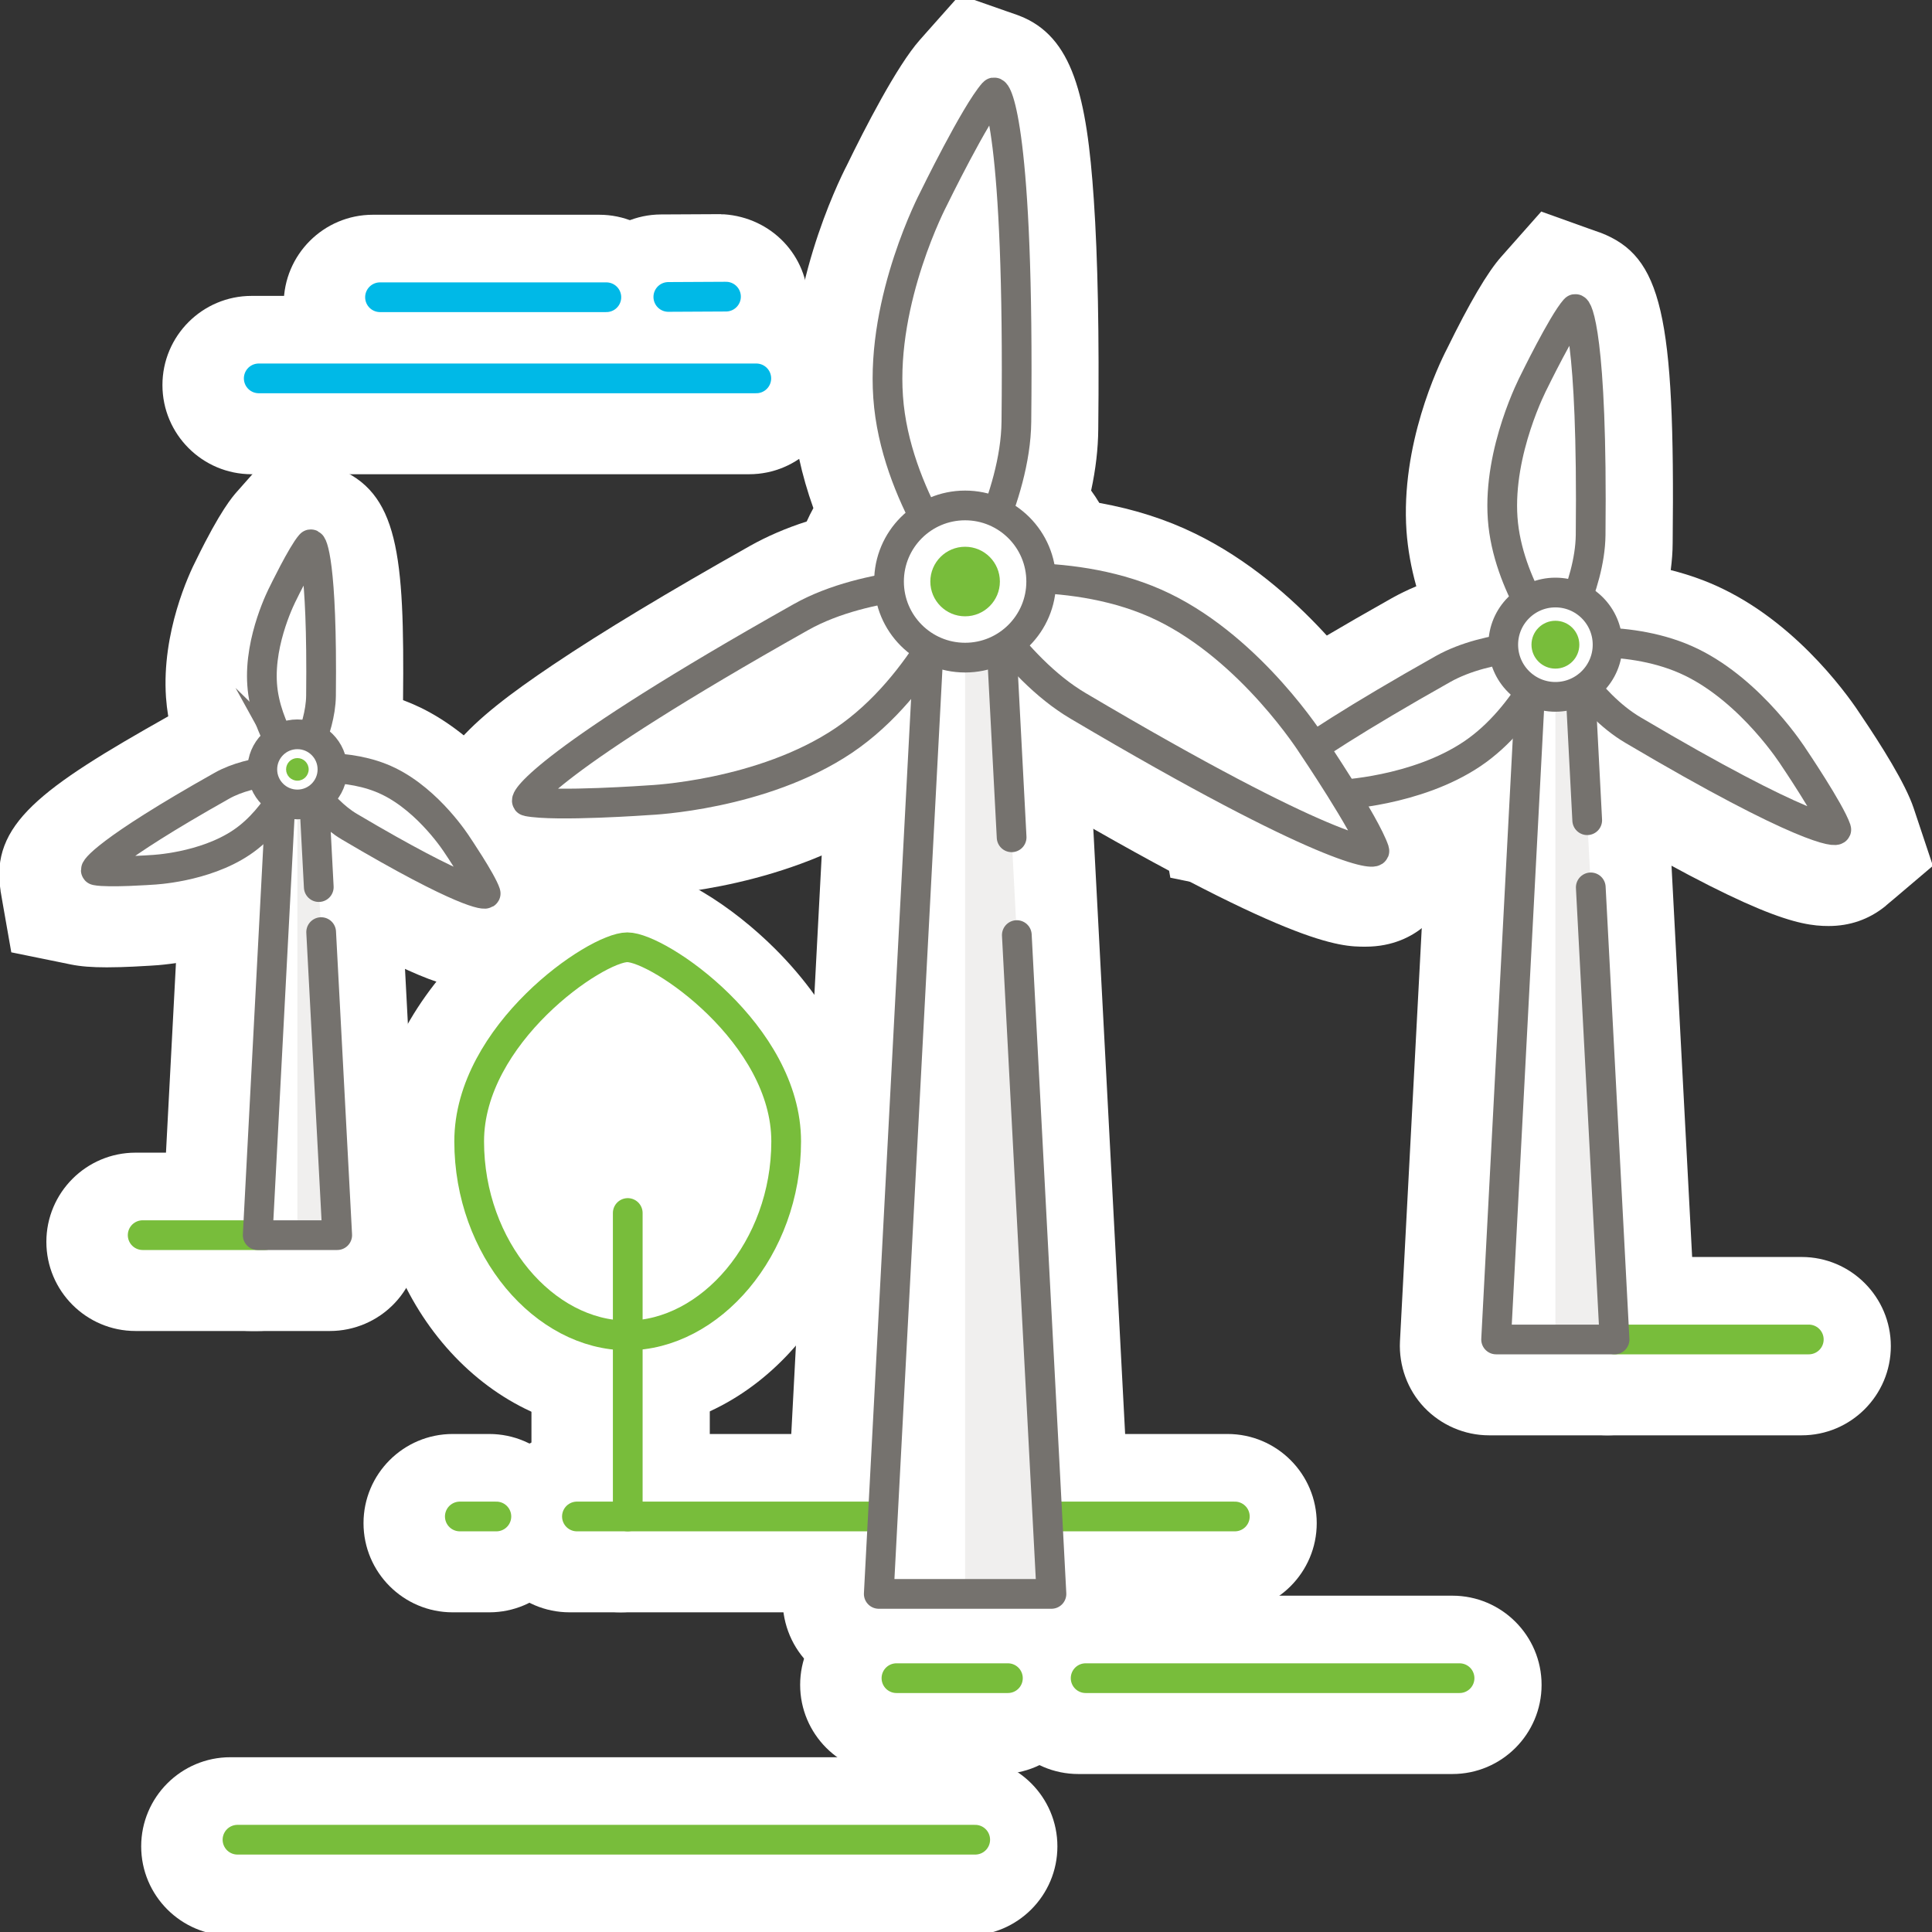
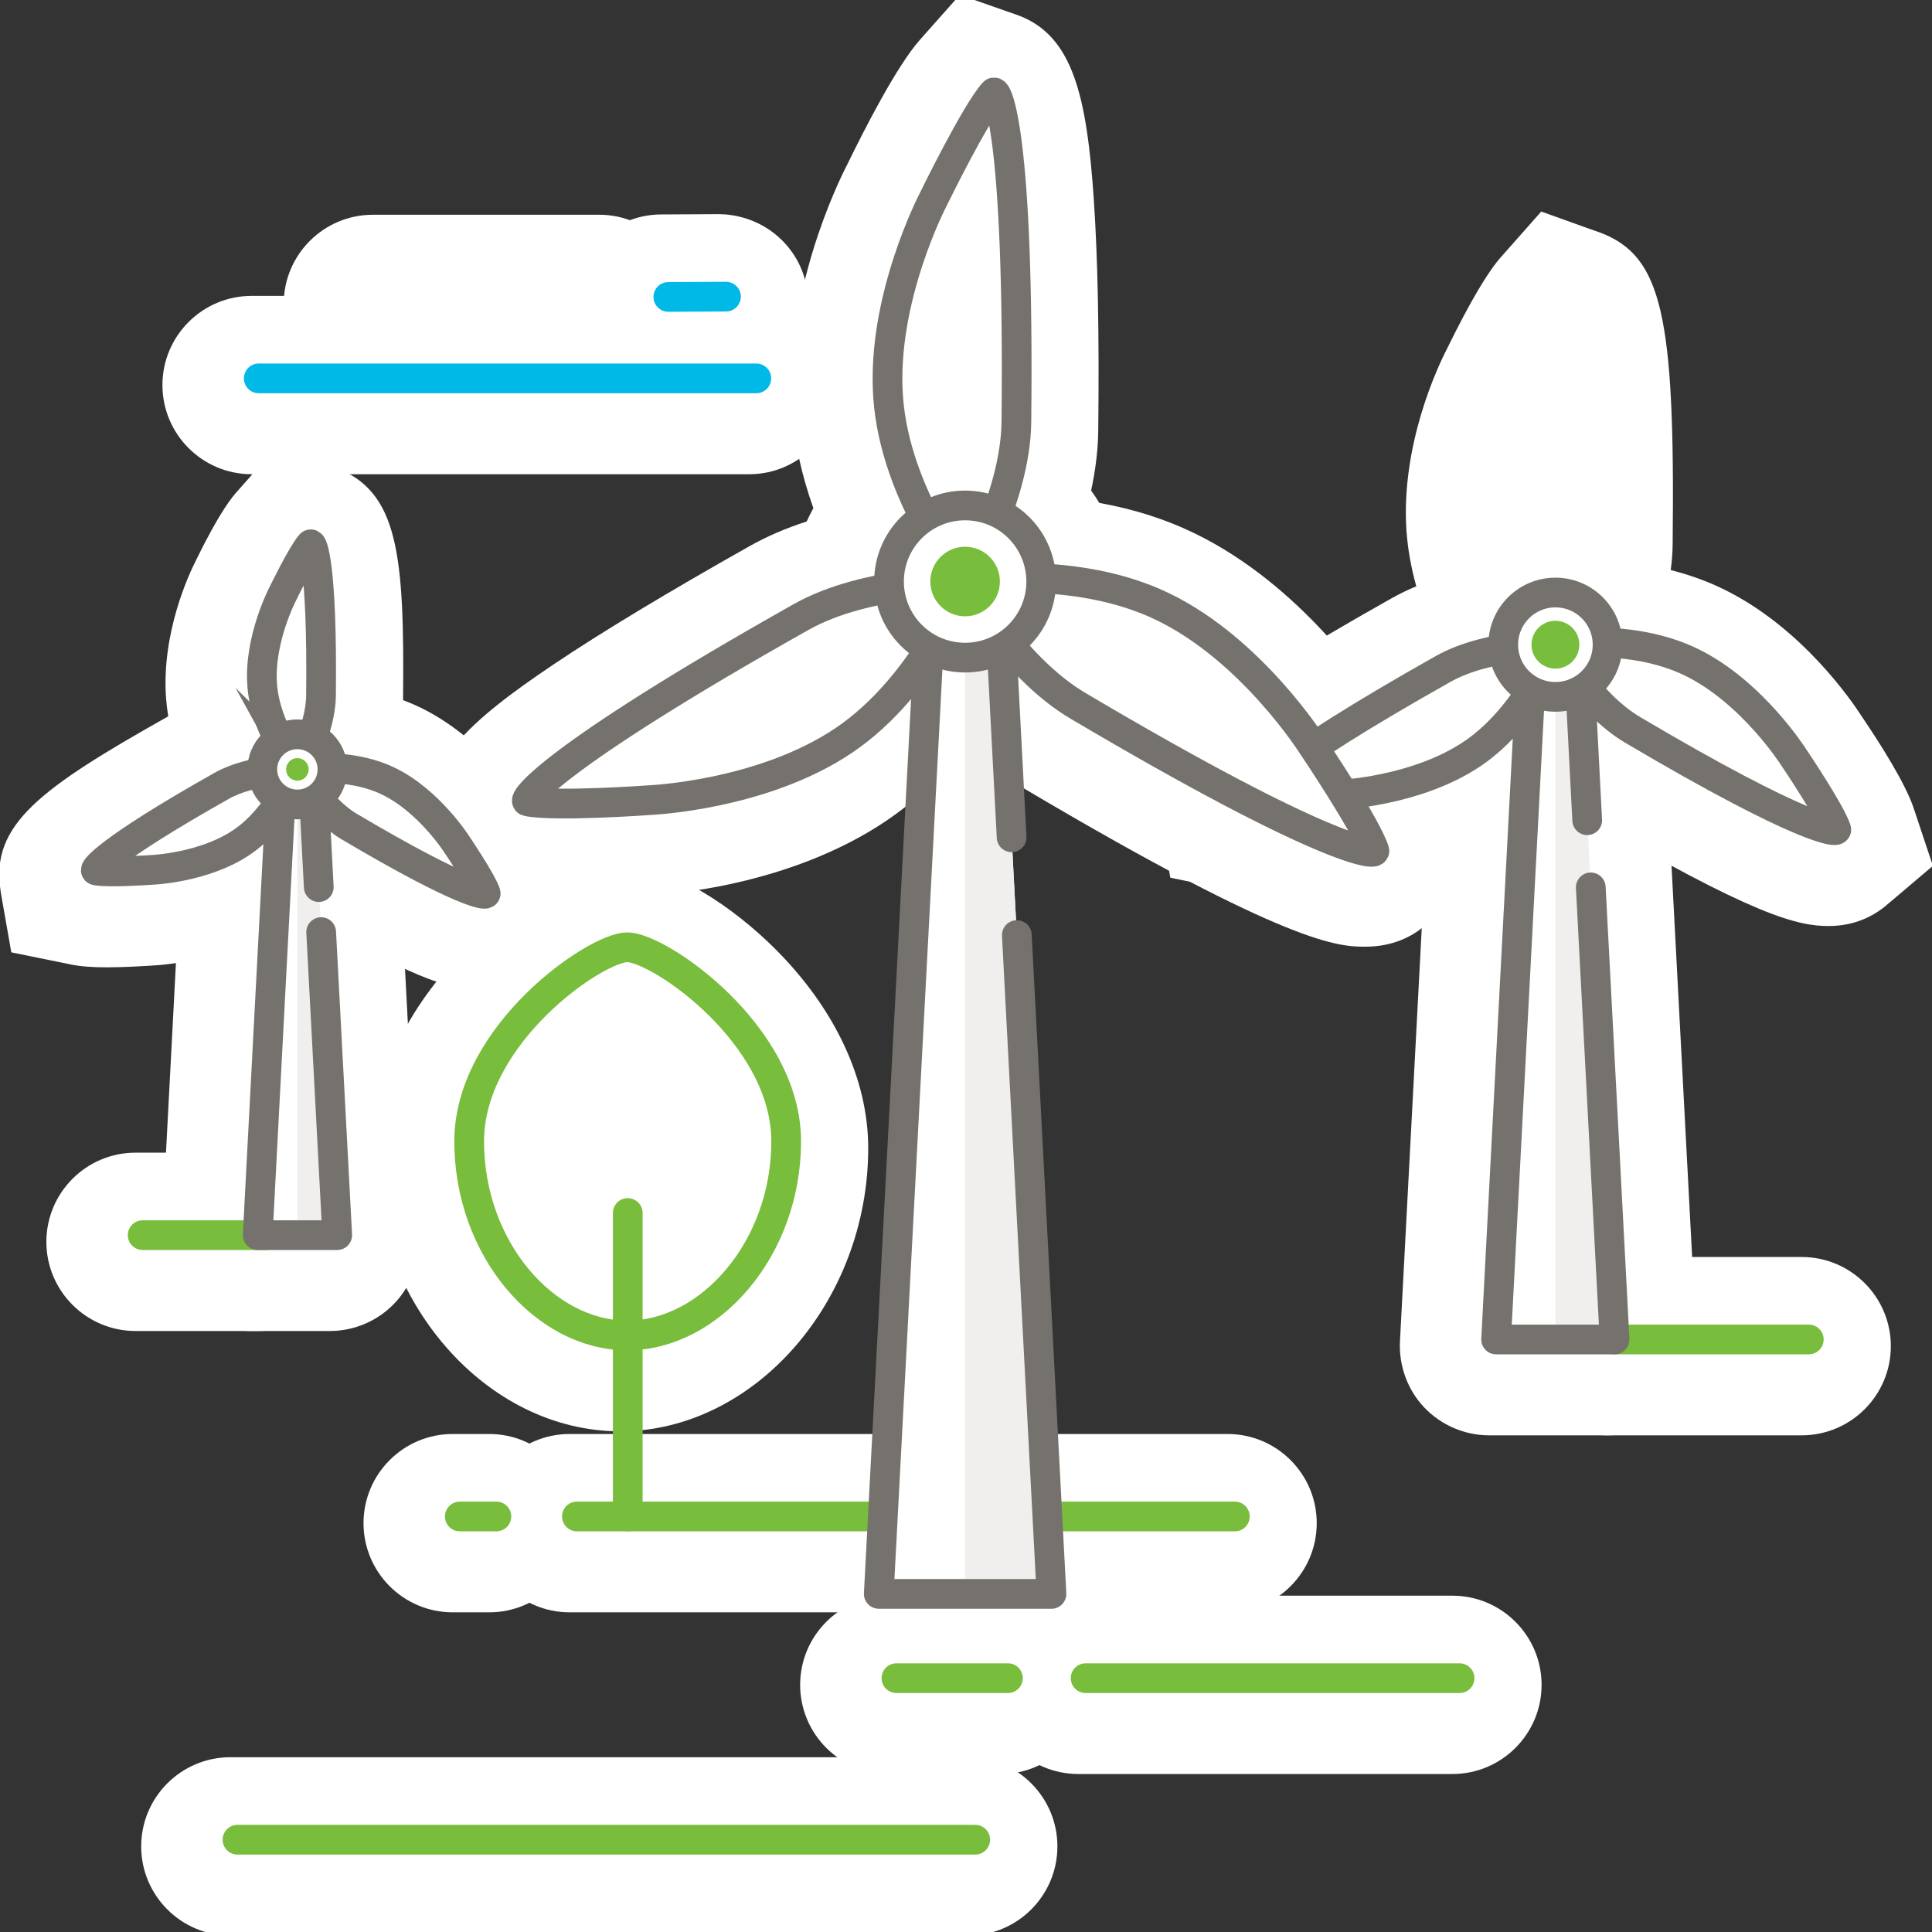
<svg xmlns="http://www.w3.org/2000/svg" id="uuid-6160fb14-cc37-426b-b211-13400934a487" data-name="windrad-land" viewBox="0 0 130 130">
  <rect x="0" y="0" width="130" height="130" fill="#333333" stroke="none" />
  <g>
    <path d="m82.6,96.49h-44.27c-3.31,0-6,2.69-6,6s2.69,6,6,6h44.27c3.31,0,6-2.69,6-6s-2.69-6-6-6h0Z" style="fill: #fff;" />
    <path d="m97.73,107.37h-25.17c-3.31,0-6,2.69-6,6s2.69,6,6,6h25.17c3.31,0,6-2.69,6-6s-2.69-6-6-6h0Z" style="fill: #fff;" />
    <path d="m67.33,107.37h-7.49c-3.31,0-6,2.69-6,6s2.69,6,6,6h7.49c3.31,0,6-2.69,6-6s-2.69-6-6-6h0Z" style="fill: #fff;" />
    <path d="m121.23,84.58h-13.07c-3.31,0-6,2.69-6,6s2.69,6,6,6h13.07c3.31,0,6-2.69,6-6s-2.69-6-6-6h0Z" style="fill: #fff;" />
    <path d="m17.35,77.56h-8.23c-3.31,0-6,2.69-6,6s2.69,6,6,6h8.23c3.31,0,6-2.69,6-6s-2.69-6-6-6h0Z" style="fill: #fff;" />
    <path d="m65.14,118.24H15.5c-3.31,0-6,2.69-6,6s2.69,6,6,6h49.65c3.31,0,6-2.69,6-6s-2.69-6-6-6h0Z" style="fill: #fff;" />
    <path d="m41.73,58.19c-3.5,0-7.67,2.92-10.4,5.66-4.03,4.03-6.24,8.79-6.24,13.4,0,10.33,7.62,19.06,16.64,19.06s16.69-8.73,16.69-19.06c0-4.61-2.23-9.38-6.27-13.41-2.74-2.73-6.91-5.65-10.42-5.65h0Z" style="fill: #fff;" />
-     <path d="m41.76,76.07c-3.31,0-6,2.69-6,6v20.42c0,3.31,2.69,6,6,6s6-2.69,6-6v-20.42c0-3.31-2.69-6-6-6h0Z" style="fill: #fff;" />
    <path d="m32.92,96.49h-2.46c-3.31,0-6,2.69-6,6s2.69,6,6,6h2.46c3.31,0,6-2.69,6-6s-2.69-6-6-6h0Z" style="fill: #fff;" />
    <path d="m20.61,47.3h-2.16c-3.19,0-5.82,2.5-5.99,5.68l-1.59,30.26c-.08,1.64.51,3.26,1.63,4.44,1.13,1.19,2.72,1.88,4.36,1.88h5.34c1.64,0,3.23-.68,4.36-1.88,1.12-1.18,1.72-2.8,1.64-4.43l-1.59-30.27c-.17-3.19-2.8-5.68-5.99-5.68h0Z" style="fill: #fff;" />
    <path d="m18.66,30.02l-2.27,2.56-.46.52c-.27.31-1.1,1.24-2.72,4.56-.48.93-2.34,4.88-2.04,9.27.03.42.08.84.15,1.27C2.75,53.03-.67,55.47.04,59.94v.04s.01.04.01.04l.12.7.59,3.36,3.34.68.68.14c.65.13,1.39.19,2.41.19,1.22,0,2.55-.09,2.91-.11,1.07-.05,5.39-.41,9.04-2.87.35-.24.69-.49,1.02-.76,7.44,4.39,9.98,5.23,12.03,5.23,1.41,0,2.68-.45,3.78-1.33l.03-.03.03-.03.54-.46,2.61-2.18-1.07-3.23-.22-.66c-.36-1.07-1.23-2.64-2.6-4.66-.58-.9-3.06-4.47-7-6.39-.38-.18-.77-.35-1.17-.5.1-9.83-.31-14.01-4.52-15.64h-.03s-.03-.03-.03-.03l-.67-.25-3.21-1.19h0Z" style="fill: #fff;" />
    <path d="m105.79,39.44h-3.22c-3.19,0-5.82,2.5-5.99,5.68l-2.38,45.14c-.08,1.64.51,3.26,1.63,4.44,1.13,1.19,2.72,1.88,4.36,1.88h7.97c1.64,0,3.23-.68,4.36-1.88,1.12-1.18,1.72-2.8,1.64-4.43l-2.38-45.15c-.17-3.19-2.8-5.68-5.99-5.68h0Z" style="fill: #fff;" />
    <path d="m103.72,14.22l-2.24,2.53-.46.52c-.93,1.04-2.15,3.13-3.65,6.19-.61,1.18-3.13,6.48-2.73,12.28.09,1.22.31,2.46.66,3.71-.58.24-1.13.51-1.65.8-13.4,7.55-16.32,10.28-15.65,14.64v.06s.02.06.02.06l.13.71.6,3.34,3.33.68.68.14c.74.15,1.66.22,2.97.22,1.79,0,3.79-.13,4.21-.16,1.05-.05,7.11-.49,12-3.78,1.01-.68,1.97-1.5,2.88-2.43.5.38,1.01.73,1.52,1.03,11.77,6.96,14.7,7.55,16.7,7.55,1.43,0,2.7-.44,3.79-1.31l.05-.04.05-.05.55-.46,2.58-2.19-1.07-3.21-.22-.66c-.55-1.66-2.22-4.3-3.54-6.25-.58-.9-3.97-5.92-9.27-8.5-1.1-.54-2.28-.96-3.54-1.28.08-.62.13-1.23.13-1.83.17-15.38-.74-19.28-4.85-20.87l-.06-.02-.06-.02-.68-.24-3.18-1.14h0Z" style="fill: #fff;" />
    <path d="m50.41,19.91H16.93c-3.31,0-6,2.69-6,6s2.69,6,6,6h33.48c3.31,0,6-2.69,6-6s-2.69-6-6-6h0Z" style="fill: #fff;" />
    <path d="m48.53,14.41h-.18s-3.88.02-3.88.02c-3.31.02-5.99,2.72-5.97,6.03.02,3.29,2.71,5.97,6,5.97l3.91-.02c3.31-.02,5.99-2.72,5.97-6.03-.02-3.18-2.46-5.74-5.67-5.96h-.18Z" style="fill: #fff;" />
    <path d="m40.32,14.45h-15.23c-3.31,0-6,2.69-6,6s2.69,6,6,6h15.23c3.31,0,6-2.69,6-6s-2.69-6-6-6h0Z" style="fill: #fff;" />
-     <path d="m66.81,35.92h-4.69c-3.19,0-5.82,2.5-5.99,5.68l-3.46,65.78c-.08,1.64.51,3.26,1.63,4.44,1.13,1.19,2.72,1.88,4.36,1.88h11.62c1.64,0,3.23-.68,4.36-1.88,1.12-1.18,1.72-2.8,1.64-4.43l-2.33-44.34-1.13-21.45c-.17-3.19-2.8-5.68-5.99-5.68h0Z" style="fill: #fff;" />
    <path d="m64.58-.34l-2.23,2.51-.46.52c-1.55,1.75-3.73,6.01-4.91,8.44-.59,1.14-4.23,8.59-3.68,16.46.15,2.15.63,4.36,1.43,6.6-.16.29-.31.59-.45.9-1.4.45-2.67,1-3.81,1.64-5.52,3.11-9.97,5.79-13.24,7.99-5.78,3.88-8.8,6.71-8.19,10.54v.08s.03.08.03.08l.14.72.63,3.28,3.27.67.68.14c.92.19,2.09.27,3.78.27,2.51,0,5.4-.19,5.98-.24,1.3-.06,9.54-.61,16.1-5.04,1.79-1.21,3.46-2.73,5-4.54.34,0,.67-.03,1-.06,1.09.98,2.21,1.81,3.33,2.48,17.91,10.6,21.16,10.6,22.9,10.6,1.87,0,3.13-.71,3.87-1.31l.06-.05.06-.05.55-.48,2.53-2.18-1.05-3.17-.22-.66c-.77-2.33-3.62-6.66-4.85-8.48-.71-1.11-5.29-7.95-12.42-11.42-1.94-.95-4.1-1.64-6.44-2.06-.17-.28-.35-.56-.55-.83.31-1.44.47-2.82.48-4.13.07-6.33-.03-11.53-.3-15.46-.47-6.94-1.41-10.97-5.01-12.36l-.08-.03-.08-.03-.69-.24-3.17-1.11h0Z" style="fill: #fff;" />
  </g>
  <g>
    <line x1="38.82" y1="102.04" x2="83.09" y2="102.04" style="fill: none; stroke: #78bd3b; stroke-linecap: round; stroke-linejoin: round; stroke-width: 2px;" />
    <line x1="73.05" y1="112.92" x2="98.21" y2="112.92" style="fill: none; stroke: #78bd3b; stroke-linecap: round; stroke-linejoin: round; stroke-width: 2px;" />
    <line x1="60.32" y1="112.92" x2="67.82" y2="112.92" style="fill: none; stroke: #78bd3b; stroke-linecap: round; stroke-linejoin: round; stroke-width: 2px;" />
    <line x1="108.64" y1="90.13" x2="121.71" y2="90.13" style="fill: none; stroke: #78bd3b; stroke-linecap: round; stroke-linejoin: round; stroke-width: 2px;" />
    <line x1="9.6" y1="83.11" x2="17.83" y2="83.11" style="fill: none; stroke: #78bd3b; stroke-linecap: round; stroke-linejoin: round; stroke-width: 2px;" />
    <line x1="15.98" y1="123.79" x2="65.62" y2="123.79" style="fill: none; stroke: #78bd3b; stroke-linecap: round; stroke-linejoin: round; stroke-width: 2px;" />
    <path d="m31.57,76.8c0,7.21,5.07,13.06,10.64,13.06s10.69-5.85,10.69-13.06-8.57-13.06-10.69-13.06-10.64,5.85-10.64,13.06Z" style="fill: #fff; stroke: #78bd3b; stroke-linecap: round; stroke-linejoin: round; stroke-width: 2px;" />
    <line x1="42.24" y1="81.62" x2="42.24" y2="102.04" style="fill: none; stroke: #78bd3b; stroke-linecap: round; stroke-linejoin: round; stroke-width: 2px;" />
    <line x1="30.94" y1="102.04" x2="33.4" y2="102.04" style="fill: none; stroke: #78bd3b; stroke-linecap: round; stroke-linejoin: round; stroke-width: 2px;" />
    <polyline points="17.34 83.11 18.93 52.85 21.09 52.85 22.69 83.11" style="fill: #fff;" />
    <polygon points="20.01 52.85 21.09 52.85 22.69 83.11 20.01 83.11 20.01 52.85" style="fill: #f0efee;" />
    <polyline points="21.45 59.69 21.09 52.85 18.93 52.85 17.34 83.11 22.69 83.11 21.61 62.72" style="fill: none; stroke: #75726e; stroke-linecap: round; stroke-linejoin: round; stroke-width: 2px;" />
    <g id="uuid-3f800514-62ba-46d3-b21d-f99c1c6c5b65" data-name="rotor">
      <path id="uuid-51ef20e9-bd9b-4a9b-8b9a-436f437cc509" data-name="rotorblatt3" d="m20.01,51.77s-3.02-.06-5.08,1.1c-7.87,4.43-8.61,5.68-8.47,5.7.84.17,3.79-.04,3.79-.04,0,0,3.48-.14,6.01-1.85,2.54-1.71,3.75-4.92,3.75-4.92Z" style="fill: #fff; stroke: #75726e; stroke-miterlimit: 10; stroke-width: 2px;" />
      <path id="uuid-cd7b7c01-4c88-4046-be2a-c28c3ce72428" data-name="rotorblatt2" d="m20.01,51.77s1.46,2.65,3.49,3.85c7.77,4.6,9.22,4.62,9.18,4.49-.27-.82-1.92-3.26-1.92-3.26,0,0-1.86-2.94-4.61-4.28-2.75-1.34-6.13-.79-6.13-.79Z" style="fill: #fff; stroke: #75726e; stroke-miterlimit: 10; stroke-width: 2px;" />
      <path id="uuid-461a4250-6b4c-4f1c-967e-7ba2b2d08060" data-name="rotorblatt1" d="m20.01,51.77s1.56-2.58,1.59-4.95c.1-9.03-.61-10.3-.7-10.19-.57.64-1.86,3.3-1.86,3.3,0,0-1.62,3.08-1.4,6.13.21,3.05,2.38,5.71,2.38,5.71Z" style="fill: #fff; stroke: #75726e; stroke-miterlimit: 10; stroke-width: 2px;" />
      <circle id="uuid-1b66b0c4-9e6d-4c0b-83e1-0f954a03ca5f" data-name="rotor-mitte2" cx="20.01" cy="51.77" r="2.36" style="fill: #fff; stroke: #75726e; stroke-linecap: round; stroke-linejoin: round; stroke-width: 2px;" />
      <circle id="uuid-1a6d9091-e188-4a30-b740-0ff7c4722b98" data-name="rotor-mitte" cx="20.01" cy="51.77" r=".76" style="fill: #78bd3b;" />
    </g>
    <polyline points="100.67 90.13 103.04 44.99 106.27 44.99 108.64 90.13" style="fill: #fff;" />
    <polygon points="104.66 44.99 106.27 44.99 108.64 90.13 104.66 90.13 104.66 44.99" style="fill: #f0efee;" />
    <polyline points="106.8 55.19 106.27 44.99 103.04 44.99 100.67 90.13 108.64 90.13 107.04 59.71" style="fill: none; stroke: #75726e; stroke-linecap: round; stroke-linejoin: round; stroke-width: 2px;" />
    <g id="uuid-1177cce9-090c-4983-aa6b-74d7e48a12ab" data-name="rotor">
      <path id="uuid-a2579b87-db62-4ea8-b7bc-e8b8435b1046" data-name="rotorblatt3" d="m104.66,43.38s-4.5-.09-7.57,1.64c-11.74,6.61-12.85,8.47-12.64,8.51,1.26.26,5.65-.05,5.65-.05,0,0,5.19-.21,8.97-2.76,3.78-2.55,5.6-7.33,5.6-7.33Z" style="fill: #fff; stroke: #75726e; stroke-miterlimit: 10; stroke-width: 2px;" />
      <path id="uuid-0d180d42-d1a1-40b4-ae2e-b14fd2892428" data-name="rotorblatt2" d="m104.66,43.38s2.17,3.95,5.21,5.74c11.6,6.86,13.76,6.89,13.69,6.69-.41-1.22-2.87-4.86-2.87-4.86,0,0-2.78-4.39-6.88-6.39s-9.15-1.18-9.15-1.18Z" style="fill: #fff; stroke: #75726e; stroke-miterlimit: 10; stroke-width: 2px;" />
-       <path id="uuid-12af155c-8420-4c62-a1c6-0dc529679121" data-name="rotorblatt1" d="m104.66,43.38s2.33-3.86,2.37-7.38c.14-13.47-.91-15.36-1.05-15.2-.85.96-2.78,4.92-2.78,4.92,0,0-2.41,4.6-2.09,9.15.32,4.55,3.55,8.51,3.55,8.51Z" style="fill: #fff; stroke: #75726e; stroke-miterlimit: 10; stroke-width: 2px;" />
      <circle id="uuid-3848aeca-f1af-462a-9125-d6c87bb1700c" data-name="rotor-mitte2" cx="104.66" cy="43.38" r="3.51" style="fill: #fff; stroke: #75726e; stroke-linecap: round; stroke-linejoin: round; stroke-width: 2px;" />
      <circle id="uuid-52fab502-8481-420b-b0e4-e25d5acb44d9" data-name="rotor-mitte" cx="104.66" cy="43.38" r="1.61" style="fill: #78bd3b;" />
    </g>
    <g id="uuid-30bb38a8-afb1-4757-b2b0-10d28e1c7074" data-name="kraftwerk-wind">
      <line id="uuid-7ff49f44-5300-444e-be48-2f6406f4cd65" data-name="kraftwerk-wind3" x1="17.41" y1="25.46" x2="50.89" y2="25.46" style="fill: none; stroke: #00b9e7; stroke-linecap: round; stroke-linejoin: round; stroke-width: 2px;" />
      <line id="uuid-01745a4d-0c8b-4525-aa10-8309a7539442" data-name="kraftwerk-wind2" x1="48.85" y1="19.96" x2="44.97" y2="19.98" style="fill: none; stroke: #00b9e7; stroke-linecap: round; stroke-linejoin: round; stroke-width: 2px;" />
-       <line id="uuid-2604d3e8-2e9f-4d14-949d-dbd2526ffa4e" data-name="kraftwerk-wind1" x1="40.8" y1="20" x2="25.57" y2="20" style="fill: none; stroke: #00b9e7; stroke-linecap: round; stroke-linejoin: round; stroke-width: 2px;" />
    </g>
    <polygon points="62.6 41.47 67.29 41.47 70.75 107.25 59.13 107.25 62.6 41.47" style="fill: #fff;" />
    <polygon points="64.94 41.47 67.29 41.47 70.75 107.25 64.94 107.25 64.94 41.47" style="fill: #f0efee;" />
    <polyline points="68.07 56.34 67.29 41.47 62.6 41.47 59.13 107.25 70.75 107.25 68.42 62.92" style="fill: none; stroke: #75726e; stroke-linecap: round; stroke-linejoin: round; stroke-width: 2px;" />
    <g id="uuid-5aae6e9b-5f50-46c7-a5fe-b21aab4c33b0" data-name="rotor">
      <path id="uuid-b5688742-7a56-4e0b-b713-4b95cf967c1d" data-name="rotorblatt3" d="m64.94,39.13s-6.56-.13-11.04,2.39c-17.11,9.63-18.72,12.34-18.42,12.4,1.84.38,8.23-.08,8.23-.08,0,0,7.56-.31,13.07-4.02,5.51-3.72,8.16-10.68,8.16-10.68Z" style="fill: #fff; stroke: #75726e; stroke-miterlimit: 10; stroke-width: 2px;" />
      <path id="uuid-e9691e15-5a75-4fc6-8cfd-cdc4db2addea" data-name="rotorblatt2" d="m64.94,39.13s3.17,5.75,7.59,8.36c16.9,10,20.05,10.05,19.95,9.75-.59-1.78-4.18-7.09-4.18-7.09,0,0-4.04-6.4-10.02-9.31-5.98-2.91-13.33-1.72-13.33-1.72Z" style="fill: #fff; stroke: #75726e; stroke-miterlimit: 10; stroke-width: 2px;" />
      <path id="uuid-2518d62f-fbb8-4d3b-bff0-366fad20e691" data-name="rotorblatt1" d="m64.94,39.13s3.4-5.62,3.45-10.75c.21-19.63-1.32-22.38-1.53-22.15-1.24,1.4-4.05,7.16-4.05,7.16,0,0-3.52,6.7-3.05,13.33.46,6.63,5.17,12.41,5.17,12.41Z" style="fill: #fff; stroke: #75726e; stroke-miterlimit: 10; stroke-width: 2px;" />
      <circle id="uuid-7b504ab4-2d54-4290-8d4d-e29bea714585" data-name="rotor-mitte2" cx="64.94" cy="39.13" r="5.12" style="fill: #fff; stroke: #75726e; stroke-linecap: round; stroke-linejoin: round; stroke-width: 2px;" />
      <circle id="uuid-7c0c472b-57e2-4809-bbd0-c23457ea743d" data-name="rotor-mitte" cx="64.94" cy="39.13" r="2.34" style="fill: #78bd3b;" />
    </g>
  </g>
</svg>